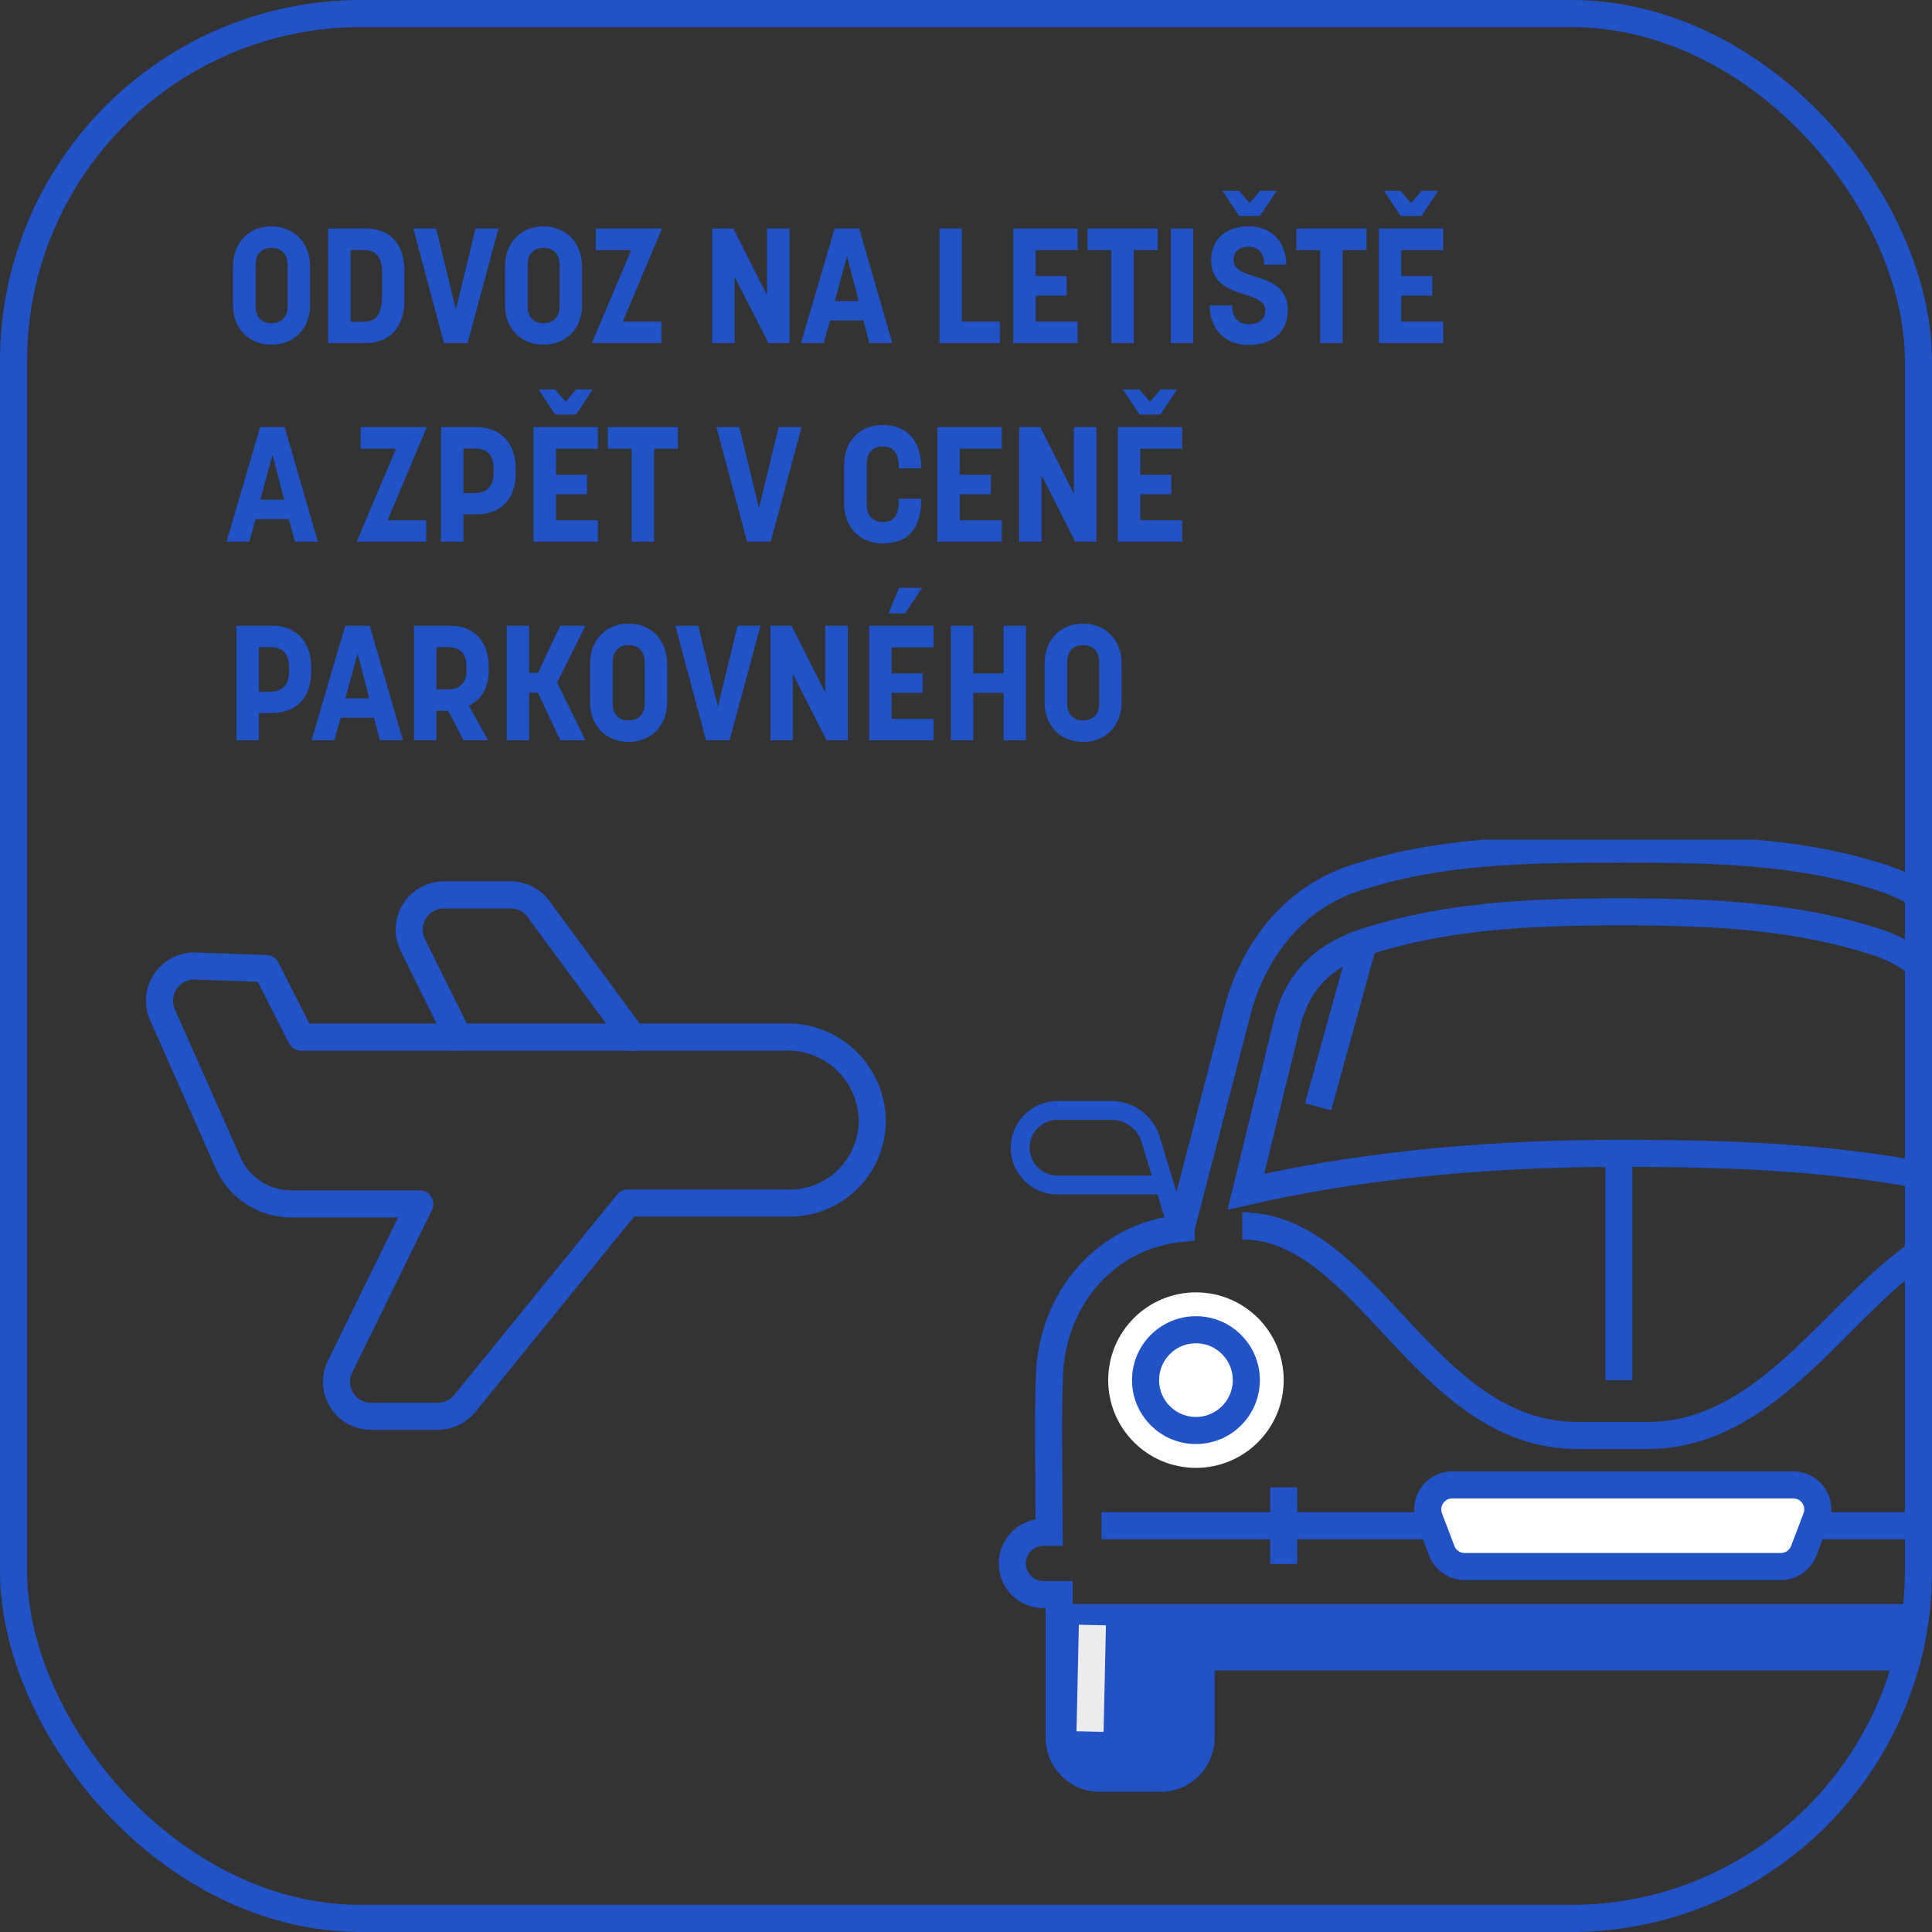
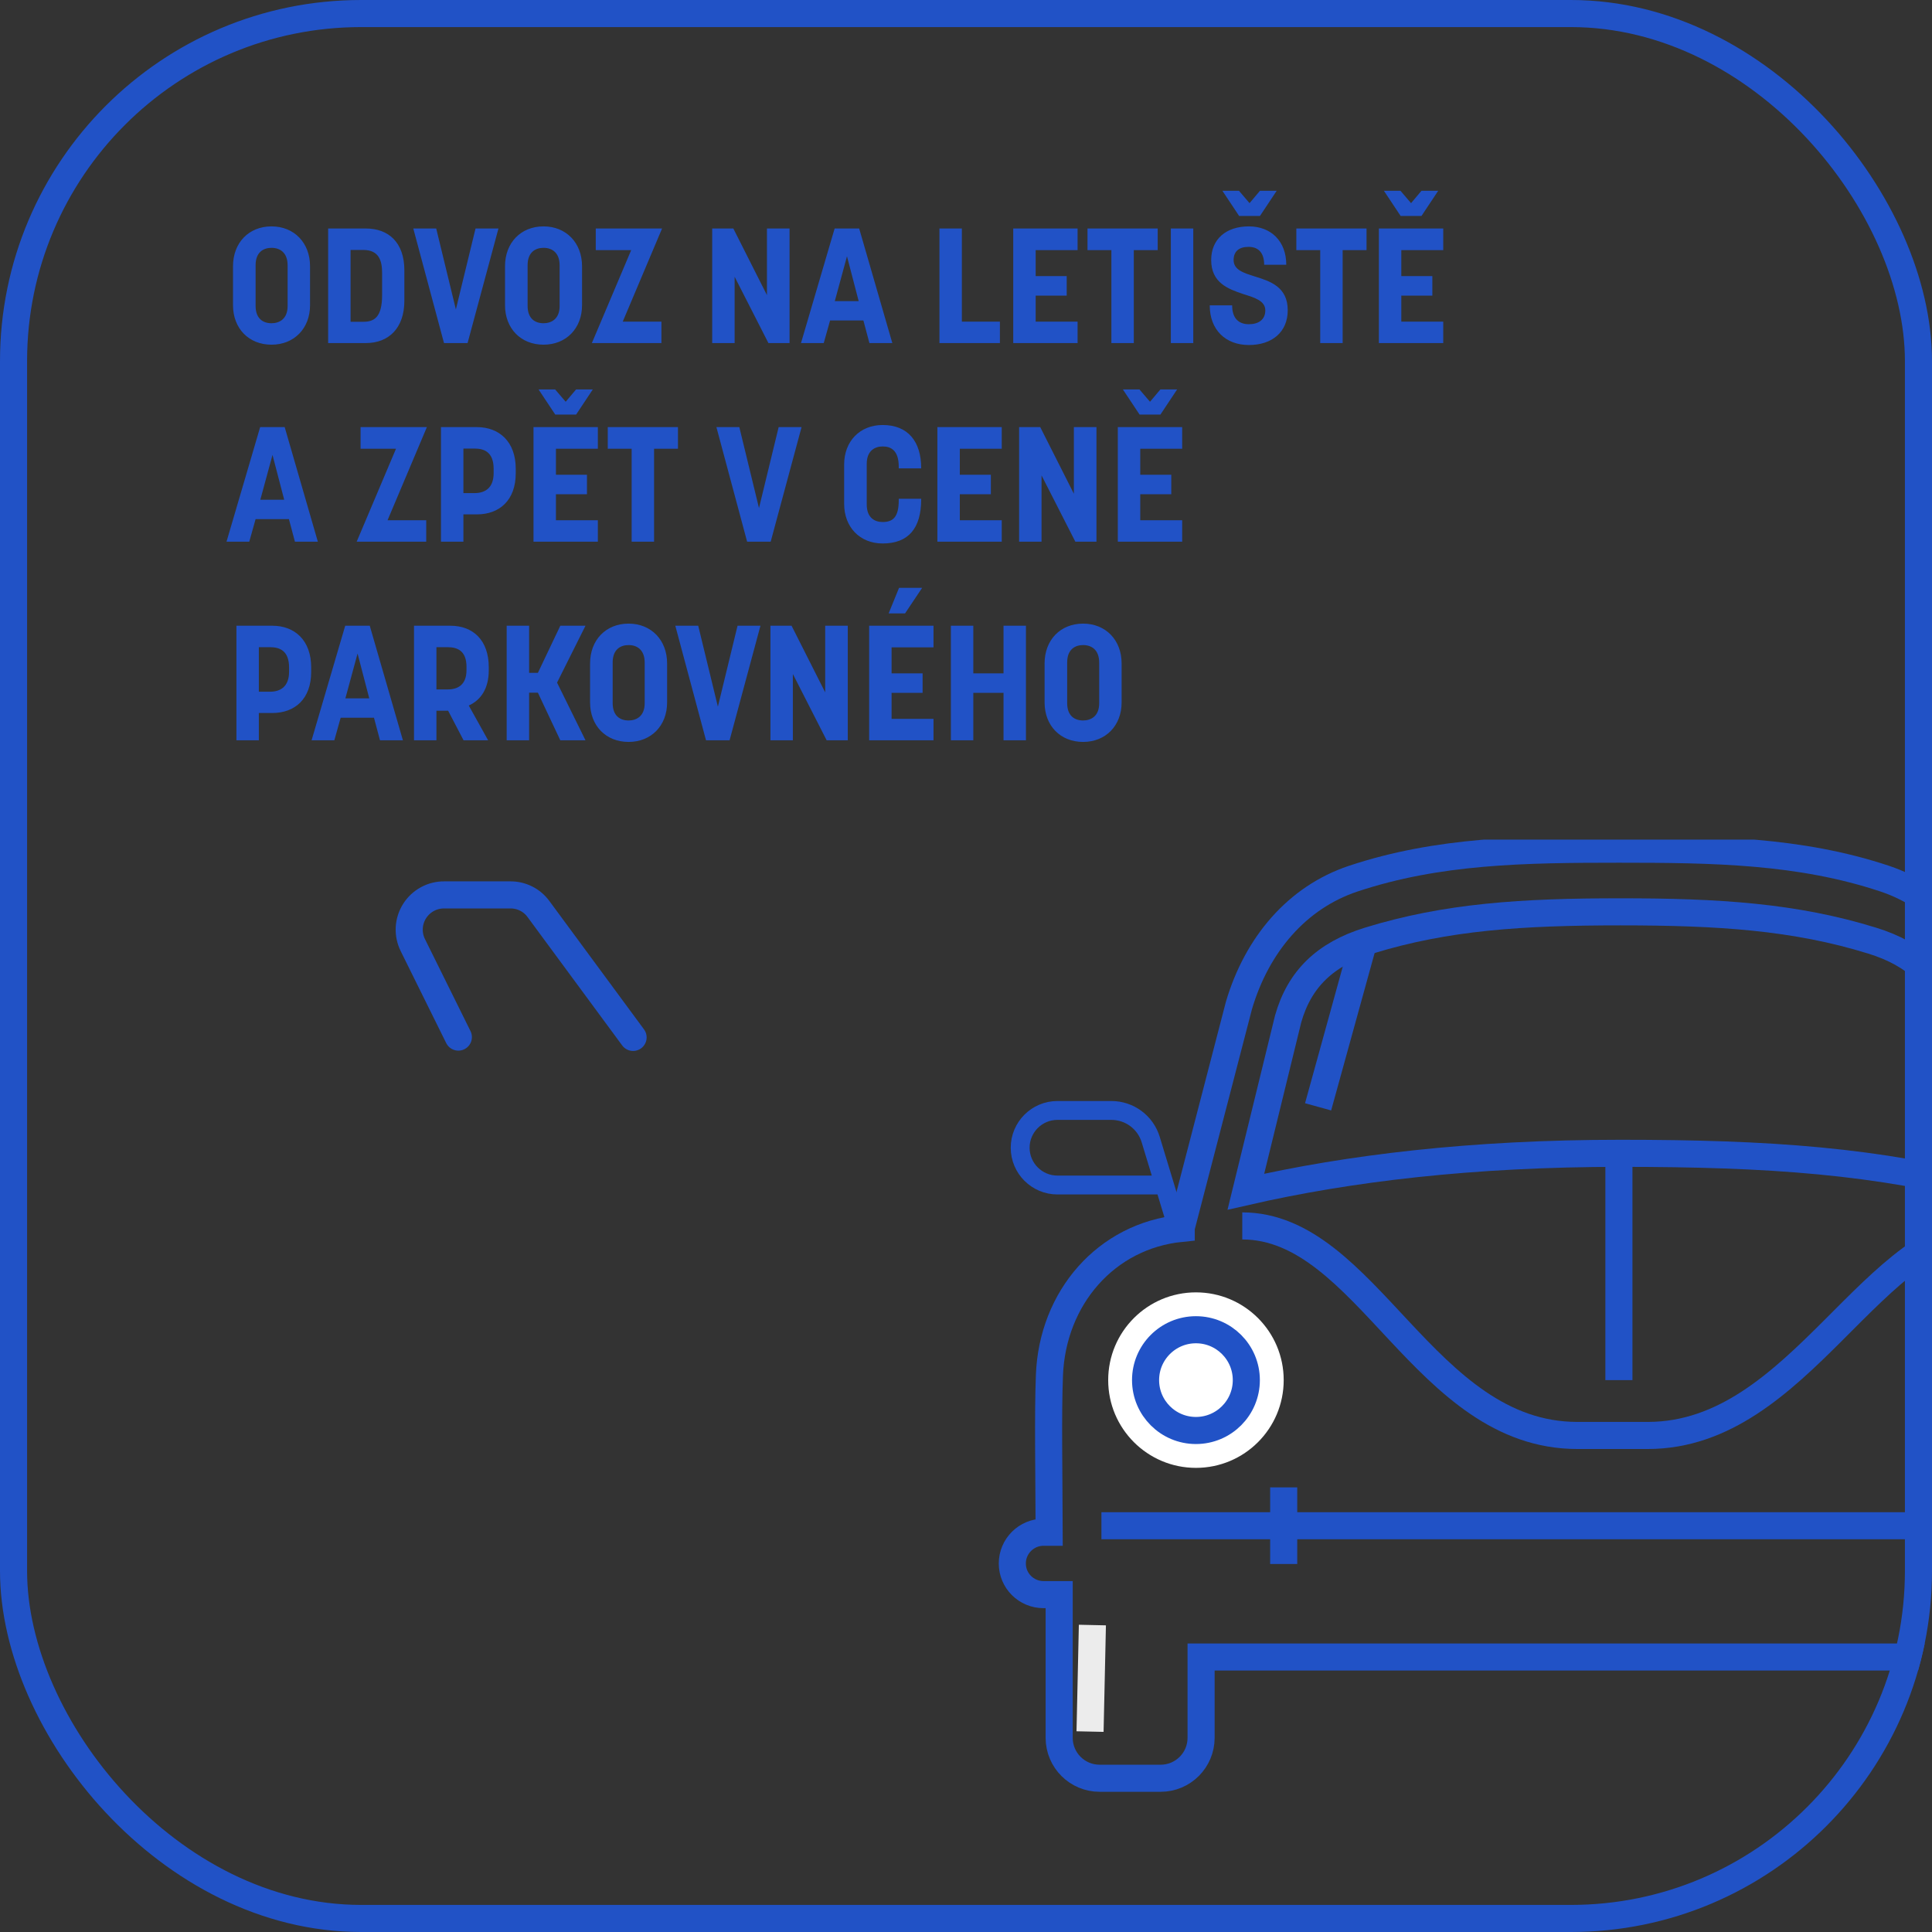
<svg xmlns="http://www.w3.org/2000/svg" width="214" height="214" viewBox="0 0 214 214" fill="none">
  <rect x="0" y="0" width="214" height="214" fill="#333333" stroke="none" />
  <g clip-path="url(#clip0_1604_644)">
    <path d="M30.076 38.18C27.556 38.18 25.81 36.38 25.81 33.806V29.486C25.81 26.894 27.556 25.076 30.076 25.076C32.578 25.076 34.342 26.894 34.342 29.486V33.806C34.342 36.38 32.578 38.18 30.076 38.18ZM28.312 33.878C28.312 35.3 29.14 35.804 30.076 35.804C30.922 35.804 31.858 35.354 31.858 33.896V29.396C31.858 27.974 31.012 27.452 30.076 27.452C29.194 27.452 28.312 27.92 28.312 29.378V33.878ZM36.348 38V25.31H40.524C43.044 25.31 44.79 26.858 44.79 29.954V33.302C44.79 36.362 43.044 38 40.524 38H36.348ZM38.832 35.642H40.236C41.424 35.642 42.324 35.174 42.324 32.69V30.224C42.324 28.856 41.964 27.686 40.236 27.686H38.832V35.642ZM49.181 38L45.779 25.31H48.318L50.495 34.274L52.673 25.31H55.212L51.791 38H49.181ZM60.205 38.18C57.685 38.18 55.939 36.38 55.939 33.806V29.486C55.939 26.894 57.685 25.076 60.205 25.076C62.707 25.076 64.471 26.894 64.471 29.486V33.806C64.471 36.38 62.707 38.18 60.205 38.18ZM58.441 33.878C58.441 35.3 59.269 35.804 60.205 35.804C61.051 35.804 61.987 35.354 61.987 33.896V29.396C61.987 27.974 61.141 27.452 60.205 27.452C59.323 27.452 58.441 27.92 58.441 29.378V33.878ZM65.559 38L69.915 27.704H65.991V25.31H73.335L68.979 35.624H73.263V38H65.559ZM78.887 38V25.31H81.227L84.953 32.69V25.31H87.455V38H85.115L81.371 30.656V38H78.887ZM88.723 38L92.449 25.31H95.167L98.839 38H96.301L95.635 35.498H91.945L91.243 38H88.723ZM92.467 33.356H95.113L93.817 28.388L92.467 33.356ZM104.059 38V25.31H106.543V35.624H110.755V38H104.059ZM112.233 38V25.31H119.361V27.704H114.717V30.584H118.155V32.744H114.717V35.624H119.361V38H112.233ZM123.104 38V27.704H120.458V25.31H128.234V27.704H125.588V38H123.104ZM129.69 38V25.31H132.174V38H129.69ZM137.255 23.924L135.401 21.134H137.237L138.407 22.502L139.559 21.134H141.413L139.559 23.924H137.255ZM133.997 33.824H136.481C136.481 35.3 137.237 35.912 138.335 35.912C139.379 35.912 140.153 35.426 140.153 34.382C140.153 33.32 139.001 32.978 137.687 32.564C136.031 32.006 134.159 31.322 134.159 28.802C134.159 26.48 135.815 25.076 138.335 25.076C140.783 25.076 142.475 26.714 142.475 29.324H140.027C140.027 27.974 139.361 27.344 138.299 27.344C137.237 27.344 136.643 27.848 136.643 28.802C136.643 29.882 137.723 30.224 138.983 30.62C140.657 31.142 142.637 31.754 142.637 34.364C142.637 36.776 140.909 38.216 138.335 38.216C135.761 38.216 133.997 36.542 133.997 33.824ZM146.236 38V27.704H143.59V25.31H151.366V27.704H148.72V38H146.236ZM152.733 38V25.31H159.861V27.704H155.217V30.584H158.655V32.744H155.217V35.624H159.861V38H152.733ZM153.291 21.134H155.127L156.297 22.502L157.449 21.134H159.303L157.449 23.924H155.145L153.291 21.134ZM25.09 60L28.816 47.31H31.534L35.206 60H32.668L32.002 57.498H28.312L27.61 60H25.09ZM28.834 55.356H31.48L30.184 50.388L28.834 55.356ZM39.508 60L43.864 49.704H39.94V47.31H47.284L42.928 57.624H47.212V60H39.508ZM48.846 60V47.31H52.824C55.326 47.31 57.126 48.948 57.126 51.918V52.422C57.126 55.41 55.326 56.976 52.824 56.976H51.33V60H48.846ZM51.33 54.618H52.572C53.652 54.618 54.678 54.114 54.678 52.404V51.936C54.678 50.064 53.616 49.686 52.572 49.686H51.33V54.618ZM59.094 60V47.31H66.222V49.704H61.578V52.584H65.016V54.744H61.578V57.624H66.222V60H59.094ZM59.652 43.134H61.488L62.658 44.502L63.81 43.134H65.664L63.81 45.924H61.506L59.652 43.134ZM69.965 60V49.704H67.319V47.31H75.095V49.704H72.449V60H69.965ZM82.756 60L79.354 47.31H81.892L84.07 56.274L86.248 47.31H88.786L85.366 60H82.756ZM97.769 60.198C95.249 60.198 93.503 58.398 93.503 55.806V51.45C93.503 48.876 95.249 47.076 97.769 47.076C100.577 47.076 102.035 48.912 102.035 51.846V51.882H99.551V51.702C99.551 49.83 98.633 49.452 97.769 49.452C96.905 49.452 96.005 49.92 96.005 51.378V55.878C96.005 57.372 96.905 57.822 97.769 57.822C98.921 57.822 99.551 57.264 99.551 55.41V55.248H102.035V55.32C102.035 58.506 100.631 60.198 97.769 60.198ZM103.831 60V47.31H110.959V49.704H106.315V52.584H109.753V54.744H106.315V57.624H110.959V60H103.831ZM112.883 60V47.31H115.223L118.949 54.69V47.31H121.451V60H119.111L115.367 52.656V60H112.883ZM123.817 60V47.31H130.945V49.704H126.301V52.584H129.739V54.744H126.301V57.624H130.945V60H123.817ZM124.375 43.134H126.211L127.381 44.502L128.533 43.134H130.387L128.533 45.924H126.229L124.375 43.134ZM26.188 82V69.31H30.166C32.668 69.31 34.468 70.948 34.468 73.918V74.422C34.468 77.41 32.668 78.976 30.166 78.976H28.672V82H26.188ZM28.672 76.618H29.914C30.994 76.618 32.02 76.114 32.02 74.404V73.936C32.02 72.064 30.958 71.686 29.914 71.686H28.672V76.618ZM34.512 82L38.238 69.31H40.956L44.628 82H42.09L41.424 79.498H37.734L37.032 82H34.512ZM38.256 77.356H40.902L39.606 72.388L38.256 77.356ZM45.858 82V69.31H49.89C52.428 69.31 54.138 70.948 54.138 73.9V74.26C54.138 76.222 53.292 77.536 51.924 78.148L54.066 82H51.348L49.638 78.724H48.342V82H45.858ZM48.342 76.366H49.584C50.664 76.366 51.672 75.898 51.672 74.224V73.864C51.672 72.118 50.7 71.686 49.584 71.686H48.342V76.366ZM56.123 82V69.31H58.608V74.53H59.58L62.063 69.31H64.853L61.703 75.61L64.853 82H62.063L59.58 76.726H58.608V82H56.123ZM69.627 82.18C67.107 82.18 65.361 80.38 65.361 77.806V73.486C65.361 70.894 67.107 69.076 69.627 69.076C72.129 69.076 73.893 70.894 73.893 73.486V77.806C73.893 80.38 72.129 82.18 69.627 82.18ZM67.863 77.878C67.863 79.3 68.691 79.804 69.627 79.804C70.473 79.804 71.409 79.354 71.409 77.896V73.396C71.409 71.974 70.563 71.452 69.627 71.452C68.745 71.452 67.863 71.92 67.863 73.378V77.878ZM78.203 82L74.801 69.31H77.339L79.517 78.274L81.695 69.31H84.233L80.813 82H78.203ZM85.338 82V69.31H87.678L91.404 76.69V69.31H93.906V82H91.566L87.822 74.656V82H85.338ZM96.272 82V69.31H103.4V71.704H98.756V74.584H102.194V76.744H98.756V79.624H103.4V82H96.272ZM98.432 67.942L99.584 65.116H102.14L100.25 67.942H98.432ZM105.325 82V69.31H107.809V74.584H111.157V69.31H113.641V82H111.157V76.744H107.809V82H105.325ZM119.971 82.18C117.451 82.18 115.705 80.38 115.705 77.806V73.486C115.705 70.894 117.451 69.076 119.971 69.076C122.473 69.076 124.237 70.894 124.237 73.486V77.806C124.237 80.38 122.473 82.18 119.971 82.18ZM118.207 77.878C118.207 79.3 119.035 79.804 119.971 79.804C120.817 79.804 121.753 79.354 121.753 77.896V73.396C121.753 71.974 120.907 71.452 119.971 71.452C119.089 71.452 118.207 71.92 118.207 73.378V77.878Z" fill="#2152C6" />
    <g clip-path="url(#clip1_1604_644)">
      <path d="M130.48 136.18L127.46 126.23C126.88 124.31 125.11 123 123.1 123H117.13C114.85 123 113 124.85 113 127.13C113 129.41 114.85 131.26 117.13 131.26H128.98" stroke="#2152C6" stroke-width="2.09" stroke-miterlimit="10" />
      <path d="M243.07 169.72H242.45C242.47 162.79 242.59 156.83 242.42 152.34C242.09 143.75 236.14 136.89 227.82 136.06V135.98L221.43 111.38C219.43 104.6 214.97 99.41 208.78 97.33C199.35 94.19 189.79 94.06 179.33 94.06C168.87 94.06 159.31 94.19 149.88 97.33C143.69 99.4 139.23 104.6 137.23 111.38L130.84 135.98V136.06C122.52 136.89 116.57 143.75 116.24 152.34C116.07 156.83 116.19 162.79 116.21 169.72H115.59C113.68 169.72 112.13 171.27 112.13 173.18C112.13 174.13 112.51 174.99 113.14 175.62C113.77 176.25 114.64 176.63 115.59 176.63H117.32V192.49C117.32 194.97 119.33 196.97 121.8 196.97H128.56C131.04 196.97 133.04 194.96 133.04 192.49V183.54H225.62V192.49C225.62 194.97 227.63 196.97 230.1 196.97H236.86C239.34 196.97 241.34 194.96 241.34 192.49V176.63H243.07C244.02 176.63 244.89 176.25 245.52 175.62C246.15 174.99 246.53 174.13 246.53 173.18C246.53 171.27 244.98 169.72 243.07 169.72Z" stroke="#2152C6" stroke-width="3" stroke-miterlimit="10" />
      <path d="M132.47 162.59C137.838 162.59 142.19 158.238 142.19 152.87C142.19 147.502 137.838 143.15 132.47 143.15C127.102 143.15 122.75 147.502 122.75 152.87C122.75 158.238 127.102 162.59 132.47 162.59Z" fill="white" />
      <path d="M132.47 158.45C135.551 158.45 138.05 155.952 138.05 152.87C138.05 149.788 135.551 147.29 132.47 147.29C129.388 147.29 126.89 149.788 126.89 152.87C126.89 155.952 129.388 158.45 132.47 158.45Z" stroke="#2152C6" stroke-width="3" stroke-miterlimit="10" />
      <mask id="mask0_1604_644" style="mask-type:luminance" maskUnits="userSpaceOnUse" x="112" y="94" width="135" height="103">
        <path d="M243.07 169.72H242.45C242.47 162.79 242.59 156.83 242.42 152.34C242.09 143.75 236.14 136.89 227.82 136.06V135.98L221.43 111.38C219.43 104.6 214.97 99.41 208.78 97.33C199.35 94.19 189.79 94.06 179.33 94.06C168.87 94.06 159.31 94.19 149.88 97.33C143.69 99.4 139.23 104.6 137.23 111.38L130.84 135.98V136.06C122.52 136.89 116.57 143.75 116.24 152.34C116.07 156.83 116.19 162.79 116.21 169.72H115.59C113.68 169.72 112.13 171.27 112.13 173.18C112.13 174.13 112.51 174.99 113.14 175.62C113.77 176.25 114.64 176.63 115.59 176.63H117.32V192.49C117.32 194.97 119.33 196.97 121.8 196.97H128.56C131.04 196.97 133.04 194.96 133.04 192.49V183.54H225.62V192.49C225.62 194.97 227.63 196.97 230.1 196.97H236.86C239.34 196.97 241.34 194.96 241.34 192.49V176.63H243.07C244.02 176.63 244.89 176.25 245.52 175.62C246.15 174.99 246.53 174.13 246.53 173.18C246.53 171.27 244.98 169.72 243.07 169.72Z" fill="white" />
      </mask>
      <g mask="url(#mask0_1604_644)">
-         <path d="M269.91 177.67H91V232.4H269.91V177.67Z" fill="#2152C6" />
-       </g>
+         </g>
      <path d="M122 169L237 169" stroke="#2152C6" stroke-width="3" stroke-miterlimit="10" />
      <path d="M221.16 135.79C207.35 135.79 199.49 159 182.52 159H174.71C157.74 159 151.41 135.79 137.6 135.79" stroke="#2152C6" stroke-width="3" stroke-miterlimit="10" />
      <path d="M179.32 128.62V152.87" stroke="#2152C6" stroke-width="3" stroke-miterlimit="10" />
-       <path d="M162.24 173.52H197.26C198.38 173.52 199.39 172.83 199.79 171.78L201.17 168.16C201.85 166.38 200.54 164.48 198.64 164.48H160.85C158.95 164.48 157.64 166.39 158.32 168.16L159.7 171.78C160.1 172.83 161.11 173.52 162.23 173.52H162.24Z" fill="white" stroke="#2152C6" stroke-width="3" stroke-miterlimit="10" />
      <path d="M142.19 164.75V173.24" stroke="#2152C6" stroke-width="3" stroke-miterlimit="10" />
      <path d="M120.74 191.8L121 180" stroke="#ECECEC" stroke-width="3" stroke-miterlimit="10" />
      <path d="M146 122.6L150.86 105" stroke="#2152C6" stroke-width="3" stroke-miterlimit="10" />
-       <path d="M221 132C207.877 128.569 195.948 127.748 179.495 127.748C163.043 127.748 149.407 129.39 138 132L142.682 112.861C143.932 108.453 146.777 105.686 151.617 104.191C160.207 101.535 168.648 101 179.495 101C190.343 101 198.802 101.535 207.373 104.191C212.223 105.686 215.068 108.453 216.299 112.806L221 132Z" stroke="#2152C6" stroke-width="3" stroke-miterlimit="10" />
+       <path d="M221 132C207.877 128.569 195.948 127.748 179.495 127.748C163.043 127.748 149.407 129.39 138 132L142.682 112.861C143.932 108.453 146.777 105.686 151.617 104.191C160.207 101.535 168.648 101 179.495 101C190.343 101 198.802 101.535 207.373 104.191C212.223 105.686 215.068 108.453 216.299 112.806L221 132" stroke="#2152C6" stroke-width="3" stroke-miterlimit="10" />
    </g>
-     <path d="M86.785 114.875H33.34L29.49 107.28L21.475 107C20.843 107.007 20.222 107.17 19.667 107.474C19.113 107.778 18.642 108.214 18.296 108.743C17.95 109.273 17.739 109.879 17.684 110.509C17.628 111.139 17.728 111.773 17.975 112.355L25.22 128.7C25.803 130.076 26.777 131.251 28.021 132.078C29.265 132.906 30.726 133.35 32.22 133.355H46.5L37.68 151.345C37.383 151.934 37.245 152.589 37.277 153.247C37.309 153.906 37.511 154.544 37.864 155.101C38.216 155.658 38.707 156.114 39.288 156.425C39.869 156.736 40.521 156.891 41.18 156.875H48.53C49.092 156.868 49.646 156.74 50.154 156.498C50.661 156.256 51.11 155.907 51.47 155.475L69.53 133.25H87.03C88.261 133.311 89.493 133.123 90.649 132.696C91.806 132.269 92.864 131.612 93.76 130.765C94.656 129.918 95.372 128.898 95.863 127.767C96.355 126.637 96.612 125.418 96.62 124.185C96.612 122.92 96.348 121.669 95.844 120.509C95.341 119.348 94.607 118.302 93.688 117.432C92.77 116.562 91.684 115.887 90.498 115.448C89.312 115.008 88.049 114.814 86.785 114.875Z" stroke="#2152C6" stroke-width="3" stroke-linecap="round" stroke-linejoin="round" />
    <path d="M70.125 114.91L59.625 100.665C59.268 100.185 58.804 99.795 58.269 99.528C57.733 99.26 57.143 99.122 56.545 99.125H49.23C48.57 99.116 47.919 99.276 47.338 99.592C46.758 99.907 46.269 100.366 45.918 100.925C45.566 101.484 45.364 102.123 45.331 102.783C45.299 103.442 45.436 104.099 45.73 104.69L50.77 114.875" stroke="#2152C6" stroke-width="3" stroke-linecap="round" stroke-linejoin="round" />
  </g>
  <rect x="1.5" y="1.5" width="211" height="211" rx="38.5" stroke="#2152C6" stroke-width="3" />
  <defs>
    <clipPath id="clip0_1604_644">
      <rect width="214" height="214" rx="40" fill="white" />
    </clipPath>
    <clipPath id="clip1_1604_644">
      <rect width="178.91" height="139.41" fill="white" transform="translate(91 93)" />
    </clipPath>
  </defs>
</svg>